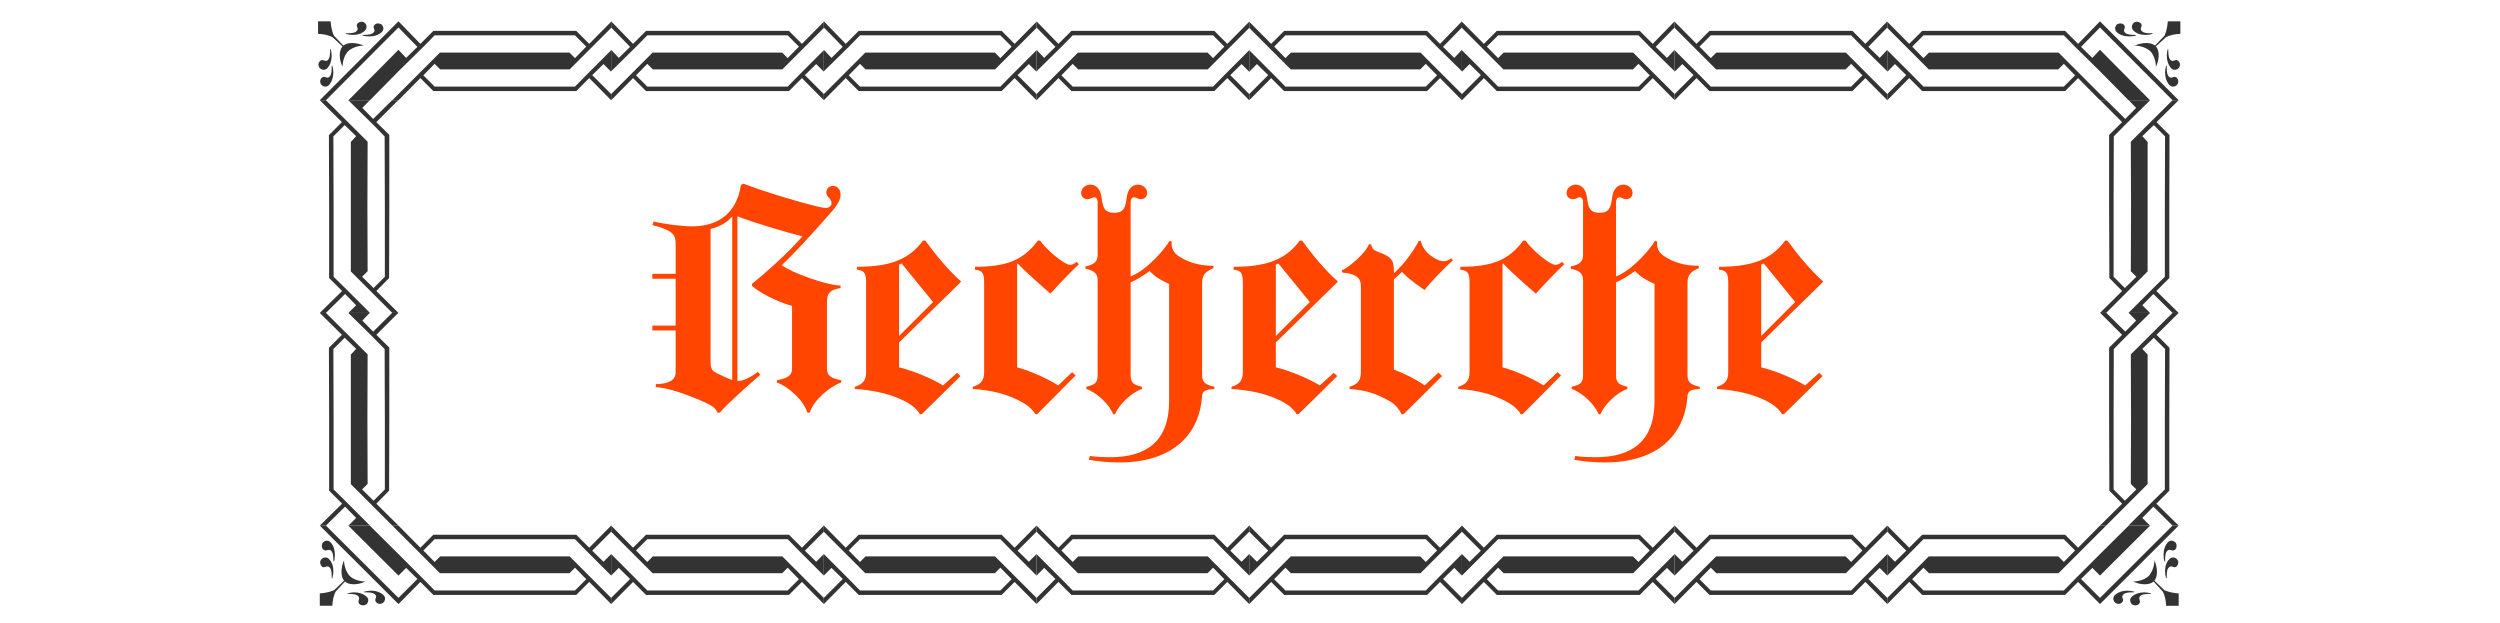
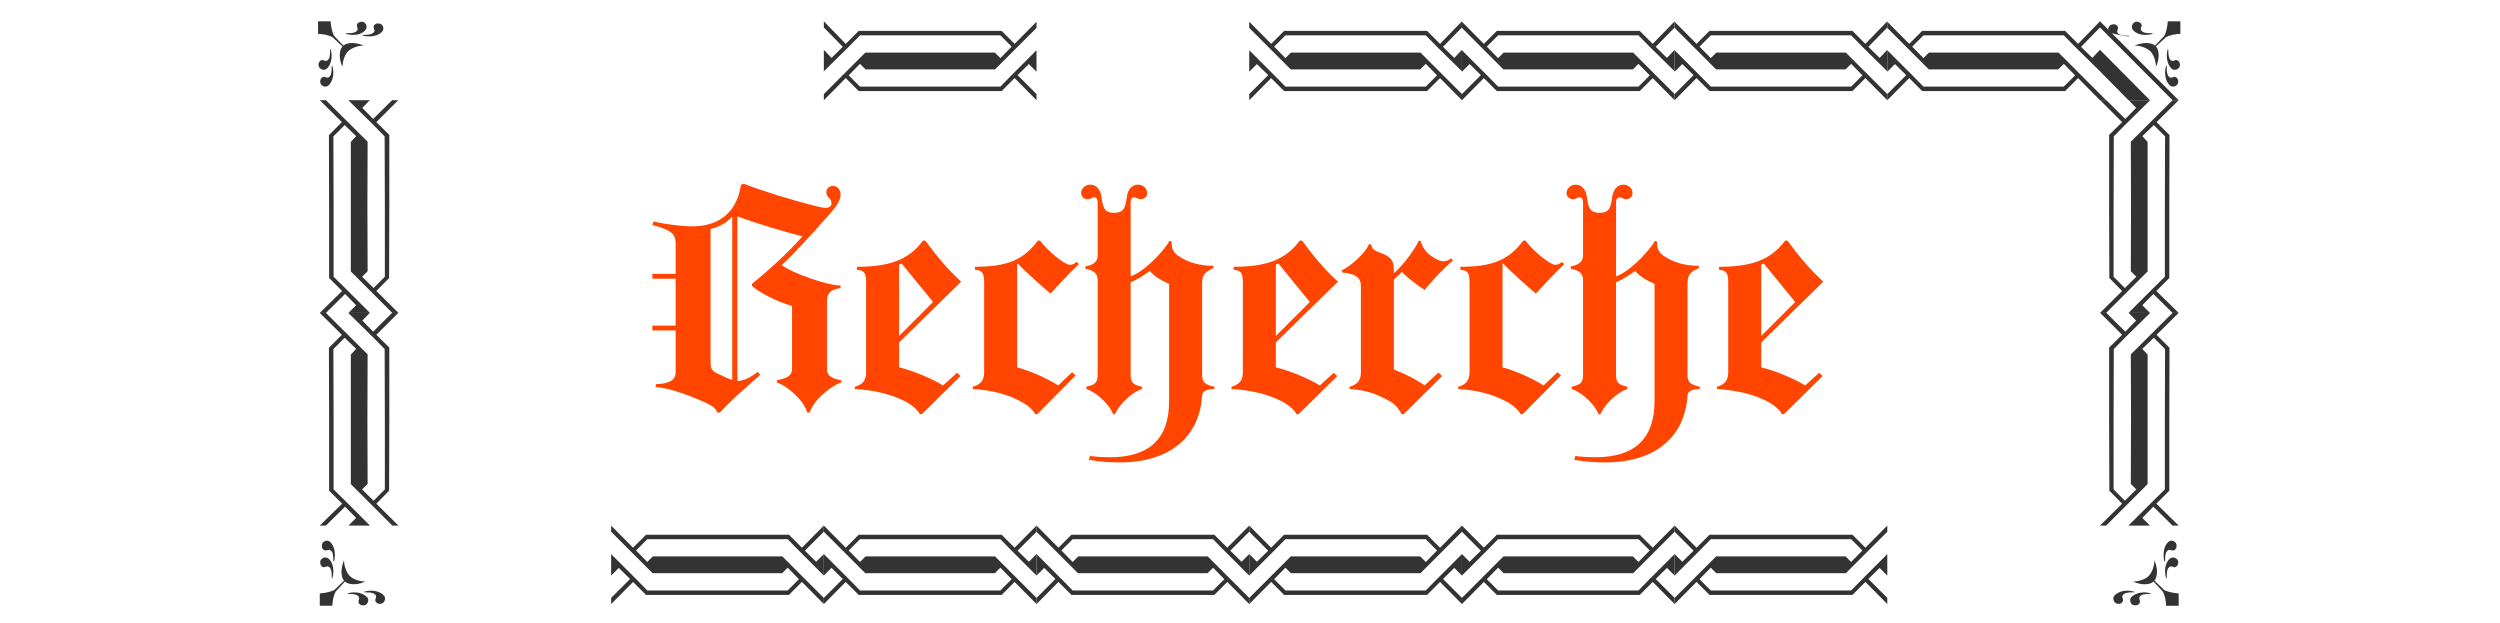
<svg xmlns="http://www.w3.org/2000/svg" version="1.1" id="newson2" x="0px" y="0px" width="850.394px" height="212px" viewBox="0 0 850.394 212" enable-background="new 0 0 850.394 212" xml:space="preserve">
  <g>
    <path fill="#333333" d="M123.385,11.88l-0.068,0.216c0.726,0.218,1.521,0.29,2.312,0.29c1.664,0,3.255-0.506,4.271-1.519   c0.358-0.362,0.51-0.796,0.51-1.23c0-0.434-0.22-0.869-0.51-1.229c-0.358-0.29-0.864-0.435-1.444-0.435   c-0.361,0-0.795,0.217-1.016,0.435c-0.289,0.29-0.359,0.579-0.359,0.795c0,0.362,0.29,0.724,0.29,1.158   c0,0.145,0,0.289-0.073,0.434C126.64,11.736,125.411,11.88,123.385,11.88z" />
    <path fill="#333333" d="M116.512,15.787c-0.651,0.724-0.94,1.809-0.94,3.039c0,1.302,0.362,2.749,0.94,3.906   c0-2.098,0.864-4.269,1.881-5.281c1.084-1.013,3.186-1.954,5.354-1.954c-1.158-0.506-2.68-0.867-3.979-0.867   c-1.158,0-2.243,0.289-2.97,0.867l-3.255-3.4c-0.579-1.374-0.938-2.965-1.085-4.846h-4.271v4.268   c1.881,0.072,3.544,0.434,4.85,1.085L116.512,15.787z" />
    <path fill="#333333" d="M112.823,22.443v0.795c0,1.519-0.22,2.604-1.088,3.111c-0.146,0.072-0.286,0.072-0.434,0.072   c-0.361,0-0.727-0.289-1.085-0.289c-0.29,0-0.51,0.072-0.8,0.362c-0.289,0.289-0.506,0.723-0.506,1.157s0.146,0.94,0.506,1.302   c0.29,0.29,0.8,0.506,1.229,0.506c0.433,0,0.868-0.145,1.229-0.506c1.016-1.085,1.521-2.677,1.521-4.268   c0-0.796-0.146-1.592-0.359-2.388L112.823,22.443z" />
    <path fill="#333333" d="M110.147,23.745c0.357,0,0.795-0.145,1.157-0.506c1.013-1.085,1.521-2.677,1.521-4.27   c0-0.795-0.146-1.591-0.362-2.387l-0.146,0.145c0,1.954-0.146,3.4-1.085,3.907c-0.146,0.072-0.289,0.072-0.438,0.072   c-0.437,0-0.795-0.29-1.153-0.29c-0.221,0-0.51,0.073-0.796,0.362c-0.29,0.29-0.51,0.724-0.51,1.158s0.146,0.94,0.51,1.302   C109.206,23.528,109.64,23.745,110.147,23.745z" />
    <path fill="#333333" d="M124.181,10.361c0.358-0.362,0.507-0.796,0.507-1.23c0-0.506-0.217-0.94-0.507-1.23   c-0.289-0.289-0.651-0.506-1.085-0.506c-0.51,0-1.016,0.145-1.374,0.506c-0.29,0.217-0.362,0.506-0.362,0.724   c0,0.361,0.289,0.723,0.289,1.157c0,0.146,0,0.29-0.069,0.434c-0.509,0.868-1.521,1.086-3.039,1.086h-0.795l-0.146,0.217   c0.796,0.217,1.592,0.362,2.388,0.362C121.576,11.88,123.169,11.447,124.181,10.361z" />
-     <polygon fill="#333333" points="196.019,10.506 147.404,10.506 142.991,14.918 135.539,7.25 108.772,34.09 110.869,34.09    135.539,9.349 141.977,15.932 138.143,19.693 135.539,16.945 118.538,34.09 125.845,34.09 135.539,24.251 144.003,15.932    147.838,12.025 195.585,12.025 199.419,15.859 195.585,19.767 193.704,17.885 149.646,17.885 135.539,31.993 133.441,34.09    135.539,34.09 142.991,26.566 147.404,30.979 196.019,30.979 200.432,26.566 207.884,34.09 207.884,31.993 201.445,25.554    205.28,21.792 207.884,24.396 207.884,17.089 199.419,25.554 195.585,29.46 147.838,29.46 144.003,25.626 147.838,21.718    149.719,23.6 193.776,23.6 207.884,9.494 207.884,7.396 200.432,14.918  " />
-     <polygon fill="#333333" points="268.366,10.506 219.75,10.506 215.336,14.918 207.885,7.25 207.885,9.349 214.323,15.932    210.49,19.693 207.885,16.945 207.885,24.251 216.349,15.932 220.183,12.025 267.927,12.025 271.761,15.859 267.927,19.767    266.051,17.885 221.992,17.885 207.885,31.993 207.885,34.09 215.336,26.566 219.75,30.979 268.366,30.979 272.78,26.566    280.227,34.09 280.227,31.993 273.791,25.554 277.626,21.792 280.227,24.396 280.227,17.089 271.761,25.554 267.927,29.46    220.183,29.46 216.349,25.626 220.183,21.718 222.067,23.6 266.123,23.6 280.227,9.494 280.227,7.396 272.78,14.918  " />
    <polygon fill="#333333" points="340.713,10.506 292.095,10.506 287.68,14.918 280.234,7.25 280.234,9.349 286.67,15.932    282.836,19.693 280.234,16.945 280.234,24.251 288.698,15.932 292.533,12.025 340.281,12.025 344.116,15.859 340.281,19.767    338.395,17.885 294.339,17.885 280.234,31.993 280.234,34.09 287.68,26.566 292.095,30.979 340.713,30.979 345.126,26.566    352.579,34.09 352.579,31.993 346.138,25.554 349.972,21.792 352.579,24.396 352.579,17.089 344.116,25.554 340.281,29.46    292.533,29.46 288.698,25.626 292.533,21.718 294.412,23.6 338.471,23.6 352.579,9.494 352.579,7.396 345.126,14.918  " />
-     <polygon fill="#333333" points="413.057,10.506 364.448,10.506 360.033,14.918 352.58,7.25 352.58,9.349 359.013,15.932    355.18,19.693 352.58,16.945 352.58,24.251 361.044,15.932 364.879,12.025 412.628,12.025 416.462,15.859 412.628,19.767    410.747,17.885 366.683,17.885 352.58,31.993 352.58,34.09 360.033,26.566 364.448,30.979 413.057,30.979 417.474,26.566    424.927,34.09 424.927,31.993 418.488,25.554 422.325,21.792 424.927,24.396 424.927,17.089 416.462,25.554 412.628,29.46    364.879,29.46 361.044,25.626 364.879,21.718 366.76,23.6 410.818,23.6 424.927,9.494 424.927,7.396 417.474,14.918  " />
    <polygon fill="#333333" points="110.869,34.09 108.772,34.09 116.296,41.542 111.883,45.956 111.954,70.264 111.954,94.572    116.368,98.984 108.772,106.436 110.869,106.436 117.381,99.998 121.143,103.832 118.538,106.436 125.845,106.436 117.381,97.972    113.474,94.138 113.474,70.264 113.402,46.39 117.236,42.556 121.143,46.317 119.334,48.271 119.334,92.329 133.441,106.436    135.539,106.436 128.015,98.984 132.356,94.572 132.428,70.264 132.428,45.883 128.015,41.542 135.467,34.09 133.369,34.09    126.93,40.458 123.24,36.695 125.773,34.09 118.466,34.09 127.002,42.483 130.837,46.39 130.909,70.264 130.909,94.138    127.074,97.972 123.169,94.138 125.05,92.256 124.977,70.191 125.05,48.199  " />
    <polygon fill="#333333" points="119.334,164.671 133.441,178.779 135.539,178.779 128.015,171.329 132.356,166.917    132.428,142.607 132.428,118.229 128.015,113.889 135.467,106.437 133.369,106.437 126.93,112.803 123.24,109.041 125.773,106.437    118.466,106.437 127.002,114.828 130.837,118.736 130.909,142.607 130.909,166.482 127.074,170.316 123.169,166.482    125.05,164.602 124.977,142.537 125.05,120.543 110.869,106.437 108.772,106.437 116.296,113.889 111.883,118.301 111.954,142.607    111.954,166.917 116.368,171.329 108.772,178.779 110.869,178.779 117.381,172.341 121.143,176.175 118.538,178.779    125.845,178.779 117.381,170.316 113.474,166.482 113.474,142.607 113.402,118.736 117.236,114.9 121.143,118.662 119.334,120.617     " />
    <path fill="#333333" d="M124.254,197.809c-2.102,0-4.271-0.867-5.278-1.884c-1.016-1.084-1.953-3.182-1.953-5.353   c-0.506,1.158-0.868,2.679-0.868,3.979c0,1.157,0.29,2.243,0.868,2.969l-3.397,3.256c-1.374,0.578-2.965,0.938-4.849,1.084v4.193   h4.271c0.072-1.808,0.438-3.472,1.085-4.771l3.187-3.475c0.726,0.647,1.812,0.938,3.039,0.938   C121.649,198.747,123.095,198.387,124.254,197.809z" />
    <path fill="#333333" d="M120.491,201.497c-0.799,0-1.594,0.146-2.39,0.36l0.146,0.146c1.953,0,3.327,0.146,3.834,1.084   c0.069,0.146,0.069,0.289,0.069,0.437c0,0.438-0.217,0.797-0.217,1.156c0,0.217,0.069,0.506,0.358,0.797   c0.289,0.289,0.796,0.438,1.229,0.438c0.438,0,0.938-0.146,1.229-0.438c0.29-0.357,0.511-0.797,0.511-1.306   c0-0.435-0.146-0.795-0.511-1.153C123.675,202.005,122.083,201.497,120.491,201.497z" />
    <path fill="#333333" d="M126.207,200.917c-0.796,0-1.592,0.146-2.391,0.362l0.146,0.218h0.795c1.521,0,2.604,0.217,3.111,1.086   c0.069,0.146,0.069,0.289,0.069,0.435c0,0.36-0.289,0.729-0.289,1.086c0,0.287,0.072,0.508,0.361,0.795   c0.29,0.36,0.724,0.513,1.154,0.513c0.506,0,0.938-0.146,1.306-0.513c0.29-0.287,0.507-0.795,0.507-1.229   c0-0.438-0.146-0.865-0.507-1.229C129.389,201.425,127.798,200.917,126.207,200.917z" />
    <path fill="#333333" d="M108.916,191.225c0,0.508,0.146,1.021,0.506,1.375c0.221,0.289,0.51,0.36,0.728,0.36   c0.357,0,0.726-0.287,1.157-0.287c0.146,0,0.286,0,0.437,0.07c0.865,0.508,1.085,1.521,1.085,3.039v0.795l0.217,0.146   c0.217-0.798,0.359-1.591,0.359-2.388c0-1.592-0.438-3.185-1.521-4.194c-0.358-0.361-0.795-0.509-1.229-0.509   c-0.506,0-0.938,0.22-1.229,0.509S108.916,190.792,108.916,191.225z" />
    <path fill="#333333" d="M112.316,187.102c0.938,0.58,1.086,1.812,1.086,3.834l0.219,0.071c0.217-0.726,0.29-1.519,0.29-2.312   c0-1.662-0.509-3.258-1.521-4.271c-0.361-0.361-0.799-0.506-1.229-0.506c-0.434,0-0.868,0.215-1.229,0.506   c-0.361,0.361-0.438,0.867-0.438,1.375c0,0.434,0.146,0.797,0.438,1.084c0.286,0.287,0.575,0.361,0.796,0.361   C111.231,187.245,111.738,186.884,112.316,187.102z" />
-     <polygon fill="#333333" points="196.019,181.893 147.404,181.893 142.991,186.307 135.539,178.781 133.441,178.781    135.539,180.878 149.646,194.986 193.704,194.986 195.585,193.105 199.419,197.014 195.585,200.848 147.838,200.848    144.003,196.941 135.539,188.477 125.773,178.781 118.466,178.781 135.539,195.781 138.143,193.18 141.977,196.941    135.539,203.378 110.869,178.781 108.772,178.781 135.539,205.477 142.991,197.952 147.404,202.366 196.019,202.366    200.432,197.952 207.884,205.477 207.884,203.378 193.776,189.271 149.719,189.271 147.838,191.152 144.003,187.245    147.838,183.411 195.585,183.411 199.419,187.318 207.884,195.781 207.884,188.477 205.28,191.081 201.445,187.318    207.884,180.878 207.884,178.781 200.432,186.307  " />
    <polygon fill="#333333" points="268.366,181.893 219.75,181.893 215.336,186.307 207.885,178.781 207.885,180.878 221.992,194.986    266.051,194.986 267.927,193.105 271.761,197.014 267.927,200.848 220.183,200.848 216.349,196.941 207.885,188.477    207.885,195.781 210.49,193.18 214.323,196.941 207.885,203.378 207.885,205.477 215.336,197.952 219.75,202.366 268.366,202.366    272.78,197.952 280.227,205.477 280.227,203.378 266.123,189.271 222.067,189.271 220.183,191.152 216.349,187.245    220.183,183.411 267.927,183.411 271.761,187.318 280.227,195.781 280.227,188.477 277.626,191.081 273.791,187.318    280.227,180.878 280.227,178.781 272.78,186.307  " />
    <polygon fill="#333333" points="340.713,181.893 292.095,181.893 287.68,186.307 280.234,178.781 280.234,180.878 294.339,194.986    338.395,194.986 340.281,193.105 344.116,197.014 340.281,200.848 292.533,200.848 288.698,196.941 280.234,188.477    280.234,195.781 282.836,193.18 286.67,196.941 280.234,203.378 280.234,205.477 287.68,197.952 292.095,202.366 340.713,202.366    345.126,197.952 352.579,205.477 352.579,203.378 338.471,189.271 294.412,189.271 292.533,191.152 288.698,187.245    292.533,183.411 340.281,183.411 344.116,187.318 352.579,195.781 352.579,188.477 349.972,191.081 346.138,187.318    352.579,180.878 352.579,178.781 345.126,186.307  " />
    <polygon fill="#333333" points="413.057,181.893 364.448,181.893 360.033,186.307 352.58,178.781 352.58,180.878 366.683,194.986    410.747,194.986 412.628,193.105 416.462,197.014 412.628,200.848 364.879,200.848 361.044,196.941 352.58,188.477 352.58,195.781    355.18,193.18 359.013,196.941 352.58,203.378 352.58,205.477 360.033,197.952 364.448,202.366 413.057,202.366 417.474,197.952    424.927,205.477 424.927,203.378 410.818,189.271 366.76,189.271 364.879,191.152 361.044,187.245 364.879,183.411    412.628,183.411 416.462,187.318 424.927,195.781 424.927,188.477 422.325,191.081 418.488,187.318 424.927,180.878    424.927,178.781 417.474,186.307  " />
-     <path fill="#333333" d="M724.237,12.387c0.8,0,1.595-0.072,2.312-0.29l-0.071-0.216c-2.021,0-3.256-0.145-3.9-1.085   c-0.069-0.146-0.069-0.29-0.069-0.434c0-0.435,0.287-0.796,0.287-1.158c0-0.217-0.071-0.506-0.361-0.795   c-0.219-0.217-0.646-0.434-1.013-0.434c-0.579,0-1.085,0.145-1.446,0.434c-0.291,0.361-0.507,0.795-0.507,1.229   c0,0.434,0.146,0.868,0.507,1.23C720.977,11.88,722.574,12.387,724.237,12.387z" />
+     <path fill="#333333" d="M724.237,12.387l-0.071-0.216c-2.021,0-3.256-0.145-3.9-1.085   c-0.069-0.146-0.069-0.29-0.069-0.434c0-0.435,0.287-0.796,0.287-1.158c0-0.217-0.071-0.506-0.361-0.795   c-0.219-0.217-0.646-0.434-1.013-0.434c-0.579,0-1.085,0.145-1.446,0.434c-0.291,0.361-0.507,0.795-0.507,1.229   c0,0.434,0.146,0.868,0.507,1.23C720.977,11.88,722.574,12.387,724.237,12.387z" />
    <path fill="#333333" d="M729.879,11.88c0.797,0,1.591-0.145,2.387-0.362l-0.144-0.217h-0.796c-1.521,0-2.531-0.218-3.039-1.086   c-0.071-0.144-0.071-0.289-0.071-0.434c0-0.435,0.288-0.796,0.288-1.157c0-0.217-0.072-0.507-0.359-0.724   c-0.355-0.362-0.869-0.506-1.375-0.506c-0.436,0-0.797,0.217-1.086,0.506c-0.291,0.29-0.507,0.724-0.507,1.23   c0,0.434,0.146,0.868,0.507,1.23C726.696,11.447,728.289,11.88,729.879,11.88z" />
    <path fill="#333333" d="M736.826,22.298c-0.225,0.796-0.361,1.592-0.361,2.388c0,1.591,0.506,3.183,1.52,4.268   c0.361,0.362,0.797,0.506,1.229,0.506s0.938-0.217,1.229-0.506c0.362-0.362,0.51-0.868,0.51-1.302c0-0.435-0.221-0.868-0.51-1.157   c-0.288-0.29-0.508-0.362-0.796-0.362c-0.354,0-0.725,0.289-1.085,0.289c-0.146,0-0.29,0-0.434-0.072   c-0.869-0.506-1.086-1.592-1.086-3.111v-0.795L736.826,22.298z" />
    <path fill="#333333" d="M740.226,20.417c-0.356,0-0.725,0.29-1.159,0.29c-0.146,0-0.289,0-0.434-0.072   c-0.939-0.507-1.084-1.954-1.084-3.907l-0.146-0.145c-0.217,0.796-0.354,1.592-0.354,2.387c0,1.592,0.507,3.185,1.519,4.27   c0.36,0.361,0.797,0.506,1.156,0.506c0.51,0,0.941-0.217,1.303-0.506c0.362-0.362,0.516-0.868,0.516-1.302   c0-0.435-0.225-0.869-0.516-1.158C740.727,20.49,740.437,20.417,740.226,20.417z" />
    <path fill="#333333" d="M737.398,7.25c-0.145,1.881-0.506,3.473-1.084,4.846l-3.256,3.4c-0.724-0.579-1.809-0.867-2.967-0.867   c-1.301,0-2.82,0.361-3.979,0.867c2.17,0,4.268,0.941,5.353,1.954c1.021,1.012,1.882,3.183,1.882,5.281   c0.579-1.157,0.939-2.604,0.939-3.906c0-1.23-0.288-2.315-0.939-3.039l3.479-3.183c1.303-0.651,2.965-1.014,4.846-1.085V7.25   H737.398z" />
    <polygon fill="#333333" points="706.873,14.918 702.461,10.506 653.845,10.506 649.433,14.918 641.977,7.396 641.977,9.494    656.088,23.6 700.143,23.6 702.023,21.718 705.857,25.626 702.023,29.46 654.28,29.46 650.446,25.554 641.977,17.089    641.977,24.396 644.584,21.792 648.42,25.554 641.977,31.993 641.977,34.09 649.433,26.566 653.845,30.979 702.461,30.979    706.873,26.566 714.326,34.09 716.423,34.09 714.326,31.993 700.218,17.885 656.162,17.885 654.28,19.767 650.446,15.859    654.28,12.025 702.023,12.025 705.857,15.932 714.326,24.251 724.018,34.09 731.328,34.09 714.326,16.945 711.721,19.693    707.887,15.932 714.326,9.349 738.996,34.09 741.092,34.09 714.326,7.25  " />
    <polygon fill="#333333" points="630.117,10.506 581.5,10.506 577.086,14.918 569.636,7.396 569.636,9.494 583.744,23.6    627.799,23.6 629.682,21.718 633.515,25.626 629.682,29.46 581.934,29.46 578.101,25.554 569.636,17.089 569.636,24.396    572.242,21.792 576.076,25.554 569.636,31.993 569.636,34.09 577.086,26.566 581.5,30.979 630.117,30.979 634.523,26.566    641.977,34.09 641.977,31.993 627.873,17.885 583.812,17.885 581.934,19.767 578.101,15.859 581.934,12.025 629.682,12.025    633.515,15.932 641.977,24.251 641.977,16.945 639.375,19.693 635.541,15.932 641.977,9.349 641.977,7.25 634.523,14.918  " />
    <polygon fill="#333333" points="557.768,10.506 509.155,10.506 504.742,14.918 497.291,7.396 497.291,9.494 511.393,23.6    555.456,23.6 557.336,21.718 561.17,25.626 557.336,29.46 509.588,29.46 505.754,25.554 497.291,17.089 497.291,24.396    499.893,21.792 503.727,25.554 497.291,31.993 497.291,34.09 504.742,26.566 509.155,30.979 557.768,30.979 562.183,26.566    569.635,34.09 569.635,31.993 555.523,17.885 511.469,17.885 509.588,19.767 505.754,15.859 509.588,12.025 557.336,12.025    561.17,15.932 569.635,24.251 569.635,16.945 567.03,19.693 563.196,15.932 569.635,9.349 569.635,7.25 562.183,14.918  " />
    <polygon fill="#333333" points="485.424,10.506 436.809,10.506 432.393,14.918 424.94,7.396 424.94,9.494 439.051,23.6    483.105,23.6 484.992,21.718 488.826,25.626 484.992,29.46 437.244,29.46 433.41,25.554 424.94,17.089 424.94,24.396    427.549,21.792 431.383,25.554 424.94,31.993 424.94,34.09 432.393,26.566 436.809,30.979 485.424,30.979 489.838,26.566    497.289,34.09 497.289,31.993 483.181,17.885 439.123,17.885 437.244,19.767 433.41,15.859 437.244,12.025 484.992,12.025    488.826,15.932 497.289,24.251 497.289,16.945 494.684,19.693 490.85,15.932 497.289,9.349 497.289,7.25 489.838,14.918  " />
    <polygon fill="#333333" points="738.996,34.09 724.81,48.199 724.887,70.191 724.81,92.256 726.696,94.138 722.789,97.972    718.956,94.138 718.956,70.264 719.023,46.39 722.862,42.483 731.393,34.09 724.092,34.09 726.623,36.695 722.934,40.458    716.496,34.09 714.393,34.09 721.85,41.542 717.435,45.883 717.435,70.264 717.51,94.572 721.85,98.984 714.326,106.436    716.423,106.436 730.53,92.329 730.53,48.271 728.723,46.317 732.628,42.556 736.463,46.39 736.39,70.264 736.39,94.138    732.48,97.972 724.018,106.436 731.328,106.436 728.723,103.832 732.48,99.998 738.996,106.436 741.092,106.436 733.498,98.984    737.91,94.572 737.91,70.264 737.977,45.956 733.566,41.542 741.092,34.09  " />
    <polygon fill="#333333" points="738.996,106.437 724.81,120.543 724.887,142.537 724.81,164.602 726.696,166.482 722.789,170.316    718.956,166.482 718.956,142.607 719.023,118.736 722.862,114.828 731.393,106.437 724.092,106.437 726.623,109.041    722.934,112.803 716.496,106.437 714.393,106.437 721.85,113.889 717.435,118.229 717.435,142.607 717.51,166.917 721.85,171.329    714.326,178.779 716.423,178.779 730.53,164.671 730.53,120.617 728.723,118.662 732.628,114.9 736.463,118.736 736.39,142.607    736.39,166.482 732.48,170.316 724.018,178.779 731.328,178.779 728.723,176.175 732.48,172.341 738.996,178.779 741.092,178.779    733.498,171.329 737.91,166.917 737.91,142.607 737.977,118.301 733.566,113.889 741.092,106.437  " />
    <path fill="#333333" d="M738.706,183.919c-0.438,0-0.867,0.144-1.23,0.506c-1.012,1.013-1.52,2.604-1.52,4.271   c0,0.8,0.073,1.595,0.291,2.312l0.217-0.07c0-2.021,0.145-3.254,1.086-3.834c0.578-0.219,1.084,0.146,1.59,0.146   c0.217,0,0.508-0.074,0.795-0.357c0.292-0.289,0.438-0.649,0.438-1.088c0-0.508-0.072-1.014-0.438-1.371   C739.574,184.134,739.139,183.919,738.706,183.919z" />
    <path fill="#333333" d="M737.977,190.141c-1.085,1.014-1.519,2.604-1.519,4.194c0,0.797,0.145,1.59,0.358,2.388l0.221-0.146v-0.795   c0-1.521,0.216-2.531,1.085-3.039c0.144-0.07,0.288-0.07,0.434-0.07c0.438,0,0.795,0.287,1.156,0.287   c0.217,0,0.509-0.071,0.729-0.36c0.357-0.354,0.509-0.867,0.509-1.375c0-0.433-0.225-0.795-0.509-1.084   c-0.291-0.289-0.729-0.509-1.229-0.509C738.773,189.632,738.344,189.777,737.977,190.141z" />
-     <polygon fill="#333333" points="714.326,203.378 707.887,196.941 711.721,193.18 714.326,195.781 731.393,178.781 724.092,178.781    714.326,188.477 705.857,196.941 702.023,200.848 654.28,200.848 650.446,197.014 654.28,193.105 656.162,194.986 700.218,194.986    714.326,180.878 716.423,178.781 714.326,178.781 706.873,186.307 702.461,181.893 653.845,181.893 649.433,186.307    641.977,178.781 641.977,180.878 648.42,187.318 644.584,191.081 641.977,188.477 641.977,195.781 650.446,187.318 654.28,183.411    702.023,183.411 705.857,187.245 702.023,191.152 700.143,189.271 656.088,189.271 641.977,203.378 641.977,205.477    649.433,197.952 653.845,202.366 702.461,202.366 706.873,197.952 714.326,205.477 741.092,178.781 738.996,178.781  " />
    <path fill="#333333" d="M732.846,197.52c0.578-0.724,0.867-1.81,0.867-2.967c0-1.302-0.361-2.82-0.867-3.979   c0,2.171-0.938,4.27-1.954,5.354c-1.013,1.018-3.182,1.885-5.282,1.885c1.16,0.576,2.606,0.938,3.907,0.938   c1.23,0,2.315-0.289,3.04-0.938l3.188,3.478c0.646,1.304,1.014,2.965,1.086,4.771h4.268v-4.194   c-1.881-0.146-3.472-0.507-4.846-1.085L732.846,197.52z" />
    <path fill="#333333" d="M721.994,202.583c0.51-0.869,1.593-1.086,3.104-1.086h0.795l0.146-0.218   c-0.796-0.217-1.595-0.362-2.394-0.362c-1.593,0-3.185,0.508-4.269,1.521c-0.362,0.36-0.509,0.795-0.509,1.229   c0,0.437,0.218,0.94,0.509,1.229c0.356,0.355,0.794,0.506,1.301,0.506c0.438,0,0.869-0.146,1.158-0.506   c0.288-0.289,0.356-0.51,0.356-0.795c0-0.361-0.284-0.729-0.284-1.088C721.922,202.872,721.922,202.729,721.994,202.583z" />
    <path fill="#333333" d="M725.102,203.018c-0.355,0.36-0.507,0.729-0.507,1.155c0,0.507,0.217,0.94,0.507,1.304   c0.288,0.291,0.795,0.438,1.229,0.438c0.436,0,0.938-0.146,1.229-0.438c0.29-0.289,0.361-0.578,0.361-0.797   c0-0.354-0.216-0.722-0.216-1.156c0-0.146,0-0.287,0.064-0.435c0.514-0.94,1.887-1.084,3.834-1.084l0.146-0.146   c-0.795-0.217-1.592-0.361-2.389-0.361C727.783,201.497,726.187,202.005,725.102,203.018z" />
    <polygon fill="#333333" points="630.117,181.893 581.5,181.893 577.086,186.307 569.636,178.781 569.636,180.878 576.076,187.318    572.242,191.081 569.636,188.477 569.636,195.781 578.101,187.318 581.934,183.411 629.682,183.411 633.515,187.245    629.682,191.152 627.799,189.271 583.744,189.271 569.636,203.378 569.636,205.477 577.086,197.952 581.5,202.366 630.117,202.366    634.523,197.952 641.977,205.477 641.977,203.378 635.541,196.941 639.375,193.18 641.977,195.781 641.977,188.477    633.515,196.941 629.682,200.848 581.934,200.848 578.101,197.014 581.934,193.105 583.812,194.986 627.873,194.986    641.977,180.878 641.977,178.781 634.523,186.307  " />
    <polygon fill="#333333" points="557.768,181.893 509.155,181.893 504.742,186.307 497.291,178.781 497.291,180.878    503.727,187.318 499.893,191.081 497.291,188.477 497.291,195.781 505.754,187.318 509.588,183.411 557.336,183.411    561.17,187.245 557.336,191.152 555.456,189.271 511.393,189.271 497.291,203.378 497.291,205.477 504.742,197.952    509.155,202.366 557.768,202.366 562.183,197.952 569.635,205.477 569.635,203.378 563.196,196.941 567.03,193.18 569.635,195.781    569.635,188.477 561.17,196.941 557.336,200.848 509.588,200.848 505.754,197.014 509.588,193.105 511.469,194.986    555.523,194.986 569.635,180.878 569.635,178.781 562.183,186.307  " />
    <polygon fill="#333333" points="485.424,181.893 436.809,181.893 432.393,186.307 424.94,178.781 424.94,180.878 431.383,187.318    427.549,191.081 424.94,188.477 424.94,195.781 433.41,187.318 437.244,183.411 484.992,183.411 488.826,187.245 484.992,191.152    483.105,189.271 439.051,189.271 424.94,203.378 424.94,205.477 432.393,197.952 436.809,202.366 485.424,202.366 489.838,197.952    497.289,205.477 497.289,203.378 490.85,196.941 494.684,193.18 497.289,195.781 497.289,188.477 488.826,196.941 484.992,200.848    437.244,200.848 433.41,197.014 437.244,193.105 439.123,194.986 483.181,194.986 497.289,180.878 497.289,178.781    489.838,186.307  " />
  </g>
  <rect x="217.075" y="62.912" fill="none" width="674.31" height="159.499" />
  <g enable-background="new    ">
    <path fill="#FF4500" d="M221.905,110.764h7.92V94.813h-7.92v-1.65h7.92v-9.79c0-3.08-0.11-4.84-7.92-6.82l0.439-1.21   c3.521,0.88,9.57,1.65,12.98,1.65c13.09,0,15.95-9.13,16.72-14.08l0.88-0.44c6.49,2.53,16.72,5.721,25.3,7.811   c0.991,0.22,1.981,0.439,2.642,0.439c0.99,0,1.979-0.55,1.979-1.54c0-1.869-1.761-1.979-1.761-3.739c0-1.21,0.88-2.2,2.31-2.2   c1.32,0,2.53,1.1,2.53,2.97c0,2.53-2.42,5.061-3.739,6.601c-4.621,5.279-11.111,12.54-16.281,17.38   c3.631,2.75,15.622,6.93,20.021,6.93v0.88c-3.189,0.44-4.62,1.54-4.62,4.4v22.99c0,2.859,2.2,3.41,4.84,3.961v0.77   c-3.52,1.102-9.569,6.051-10.67,10.23h-0.88c-1.1-4.181-6.818-9.131-10.34-10.23v-0.77c2.64-0.551,5.17-1.102,5.17-3.961v-21.339   c-5.06-1.32-11.44-4.73-13.64-6.82v-0.66c4.51-3.63,12.321-10.561,17.161-16.17c-4.4-1.101-15.511-4.29-22.111-6.82v55.99h0.22   c2.09,0,4.73-1.54,6.71-3.08l0.88,0.989c-3.959,3.41-11.549,10.121-13.75,12.871h-0.88c-0.66-1.65-1.319-2.53-9.899-5.83   c-3.3-1.211-7.04-2.53-11.11-2.86l0.11-0.989c4.399-0.109,6.71-1.32,6.71-4.07v-14.189h-7.92L221.905,110.764L221.905,110.764z    M249.073,129.242v-55.55c-1.979,2.09-3.959,3.3-7.37,4.18v44.989c0,2.75,0.55,3.301,2.09,4.07   C246.433,128.252,247.973,128.912,249.073,129.242z" />
    <path fill="#FF4500" d="M294.616,96.683c0-3.08-0.111-4.73-3.191-4.95l0.11-0.99c10.229,0,17.38-1.98,22.439-8.91h0.771   c3.74,5.17,7.92,10.12,12.211,13.97l-21.122,20.681v8.47c5.391,1.319,11.551,4.069,14.961,6.159l4.731-4.289l1.209,1.101   l-13.2,12.979h-0.66c-0.551-1.211-2.2-2.75-3.85-3.74c-5.612-3.301-12.542-4.51-18.263-4.84v-0.77   c2.641-0.771,3.852-2.091,3.852-4.951V96.683z M305.834,114.281l11.551-11.549l-10.67-13.09c-0.331,0.109-0.551,0.22-0.881,0.33   V114.281L305.834,114.281z" />
    <path fill="#FF4500" d="M346.204,89.643c-0.109,0.109-0.109,0.109-0.22,0.109v35.2c5.171,1.431,10.671,4.069,13.97,6.159l4.73-4.51   l1.21,1.101l-13.09,13.2h-0.66c-0.55-1.211-2.199-2.75-3.851-3.74c-5.609-3.301-11.659-4.51-17.379-4.84v-0.77   c2.64-0.771,3.85-2.091,3.85-4.951V96.682c0-3.08-0.109-4.73-3.188-4.95l0.108-0.99c10.231,0,16.28-1.98,21.342-8.91h0.77   c2.091,3.08,8.25,8.25,10.122,8.25c0.77,0,1.32-0.22,2.31-0.99l0.771,0.771c-2.972,2.75-7.812,7.92-9.681,10.01   C355.225,98.112,348.845,92.502,346.204,89.643z" />
    <path fill="#FF4500" d="M373.375,95.362c0-2.09-0.881-3.3-4.18-3.96v-0.771c3.299-0.659,4.18-1.87,4.18-3.96v-17.71   c0-1.649-0.771-1.87-1.21-1.87c-0.55,0-1.21,0.66-2.2,0.66c-1.32,0-2.2-0.88-2.2-2.09c0-1.76,1.65-2.86,3.08-2.86   c2.2,0,3.521,1.761,3.852,4.29c0.438,3.301,0.879,5.28,4.18,5.28h0.22c3.3,0,3.74-1.979,4.182-5.28   c0.329-2.529,1.648-4.29,3.85-4.29c1.43,0,3.08,1.101,3.08,2.86c0,1.21-0.88,2.09-2.2,2.09c-0.989,0-1.649-0.66-2.2-0.66   c-0.438,0-1.21,0.221-1.21,1.87v25.08c5.72-2.2,12.21-10.01,13.201-12.1l0.77,0.22v0.99c0,1.54,0.771,2.859,2.201,3.85   c3.299,2.311,7.37,3.41,11.99,3.41v0.771c-2.64,1.21-3.85,2.199-3.85,5.06v31.46c0,2.09,0.88,3.19,4.18,3.851v0.77   c-3.19,0.111-3.851,0.771-4.18,2.091c-0.771,13.75-10.451,22.881-28.052,22.881c-3.189,0-6.711-0.222-10.451-0.881l0.33-1.319   c1.979,0.33,4.95,0.439,6.82,0.439c12.54,0,20.131-5.5,20.131-19.141v-39.82c-2.971-1.32-4.95-2.53-6.601-4.4   c-2.09,1.54-4.729,3.19-6.49,3.851v31.57c0,2.859,1.21,3.301,3.852,3.961v0.77c-3.521,1.101-8.03,5.5-9.131,8.58h-0.66   c-1.101-3.08-5.61-7.479-9.129-8.58v-0.77c2.64-0.66,3.85-1.102,3.85-3.961V95.362H373.375z" />
    <path fill="#FF4500" d="M422.766,96.683c0-3.08-0.108-4.73-3.189-4.95l0.108-0.99c10.233,0,17.383-1.98,22.443-8.91h0.771   c3.74,5.17,7.92,10.12,12.209,13.97l-21.119,20.681v8.47c5.391,1.319,11.551,4.069,14.961,6.159l4.729-4.289l1.211,1.101   l-13.201,12.979h-0.66c-0.549-1.211-2.198-2.75-3.85-3.74c-5.609-3.301-12.541-4.51-18.262-4.84v-0.77   c2.642-0.771,3.851-2.091,3.851-4.951V96.683z M433.99,114.281l11.55-11.549l-10.67-13.09c-0.33,0.109-0.551,0.22-0.88,0.33   V114.281z" />
    <path fill="#FF4500" d="M477.438,140.902h-0.66c-0.551-1.211-1.979-3.189-3.631-4.18c-5.608-3.301-9.459-4.07-14.08-4.4v-0.77   c2.642-0.771,3.852-2.091,3.852-4.951v-29.26c0-1.979-0.66-4.18-6.271-4.619l-0.22-0.771c2.42-0.99,8.14-5.83,9.24-8.91l0.771,0.11   c0.22,1.54,0.989,1.979,2.311,2.53c5.39,1.869,5.39,3.52,5.39,7.26c3.521-3.08,6.931-7.92,8.472-11h0.659   c0.33,1.319,0.771,2.31,1.979,3.74c1.54,1.649,4.18,3.189,5.72,3.189c1.1,0,1.65-0.33,2.641-0.99l0.66,0.66   c-2.75,2.311-7.811,7.59-9.681,10.12c-3.739-2.53-6.16-4.51-7.7-6.16c-0.77,0.771-1.76,1.65-2.75,2.53v30.69   c3.85,1.43,7.92,3.521,10.45,5.391l4.729-4.399l1.211,1.21L477.438,140.902z" />
    <path fill="#FF4500" d="M511.317,89.643c-0.108,0.109-0.108,0.109-0.22,0.109v35.2c5.171,1.431,10.671,4.069,13.97,6.159l4.73-4.51   l1.21,1.101l-13.09,13.2h-0.66c-0.55-1.211-2.2-2.75-3.851-3.74c-5.609-3.301-11.659-4.51-17.38-4.84v-0.77   c2.641-0.771,3.851-2.091,3.851-4.951V96.682c0-3.08-0.11-4.73-3.189-4.95l0.109-0.99c10.229,0,16.279-1.98,21.34-8.91h0.771   c2.091,3.08,8.25,8.25,10.12,8.25c0.771,0,1.32-0.22,2.311-0.99l0.771,0.771c-2.971,2.75-7.811,7.92-9.681,10.01   C520.337,98.112,513.957,92.502,511.317,89.643z" />
    <path fill="#FF4500" d="M538.487,95.362c0-2.09-0.881-3.3-4.18-3.96v-0.771c3.299-0.659,4.18-1.87,4.18-3.96v-17.71   c0-1.649-0.77-1.87-1.21-1.87c-0.55,0-1.21,0.66-2.199,0.66c-1.32,0-2.2-0.88-2.2-2.09c0-1.76,1.649-2.86,3.08-2.86   c2.2,0,3.521,1.761,3.851,4.29c0.439,3.301,0.879,5.28,4.181,5.28h0.22c3.3,0,3.739-1.979,4.181-5.28   c0.33-2.529,1.649-4.29,3.85-4.29c1.431,0,3.08,1.101,3.08,2.86c0,1.21-0.88,2.09-2.199,2.09c-0.989,0-1.649-0.66-2.2-0.66   c-0.439,0-1.21,0.221-1.21,1.87v25.08c5.72-2.2,12.21-10.01,13.2-12.1l0.77,0.22v0.99c0,1.54,0.771,2.859,2.201,3.85   c3.299,2.311,7.369,3.41,11.989,3.41v0.771c-2.641,1.21-3.851,2.199-3.851,5.06v31.46c0,2.09,0.88,3.19,4.181,3.851v0.77   c-3.19,0.111-3.852,0.771-4.181,2.091c-0.771,13.75-10.45,22.881-28.05,22.881c-3.189,0-6.711-0.222-10.451-0.881l0.33-1.319   c1.98,0.33,4.951,0.439,6.82,0.439c12.54,0,20.131-5.5,20.131-19.141v-39.82c-2.971-1.32-4.951-2.53-6.601-4.4   c-2.091,1.54-4.729,3.19-6.49,3.851v31.57c0,2.859,1.21,3.301,3.851,3.961v0.77c-3.521,1.101-8.029,5.5-9.131,8.58h-0.66   c-1.1-3.08-5.608-7.479-9.129-8.58v-0.77c2.641-0.66,3.851-1.102,3.851-3.961V95.362H538.487z" />
    <path fill="#FF4500" d="M587.875,96.683c0-3.08-0.109-4.73-3.189-4.95l0.109-0.99c10.229,0,17.381-1.98,22.439-8.91h0.771   c3.74,5.17,7.92,10.12,12.209,13.97l-21.119,20.681v8.47c5.39,1.319,11.55,4.069,14.96,6.159l4.729-4.289l1.211,1.101   l-13.201,12.979h-0.66c-0.549-1.211-2.199-2.75-3.85-3.74c-5.609-3.301-12.54-4.51-18.261-4.84v-0.77   c2.642-0.771,3.851-2.091,3.851-4.951V96.683z M599.096,114.281l11.55-11.549l-10.67-13.09c-0.33,0.109-0.55,0.22-0.88,0.33   V114.281z" />
  </g>
</svg>